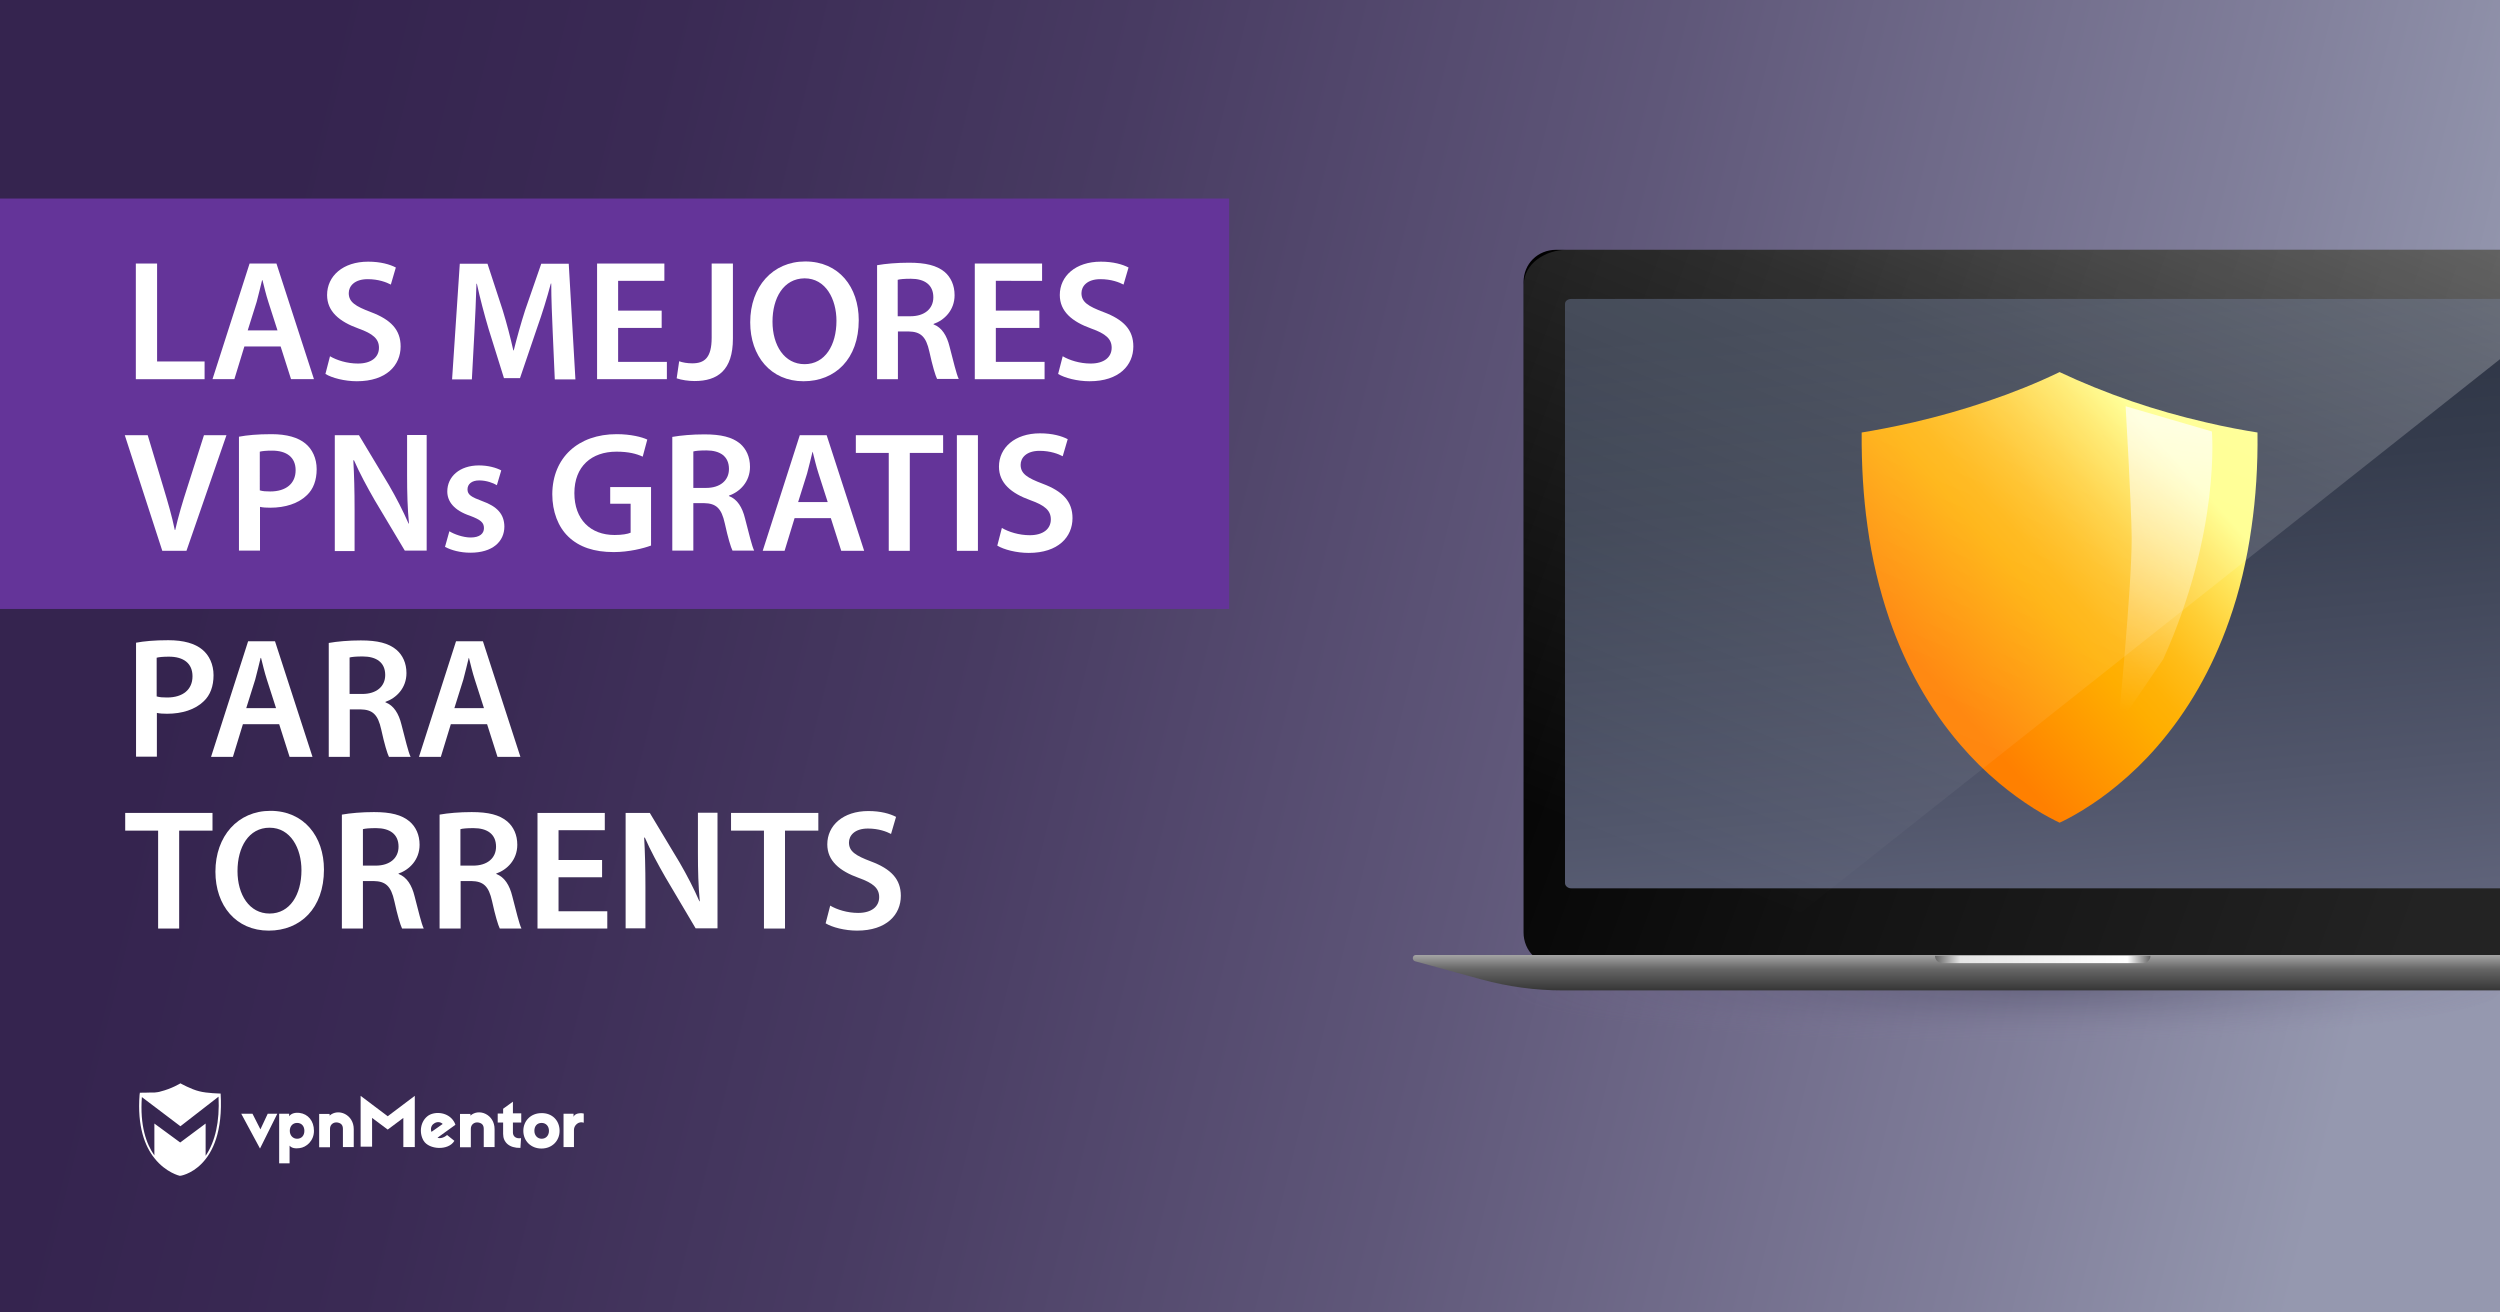
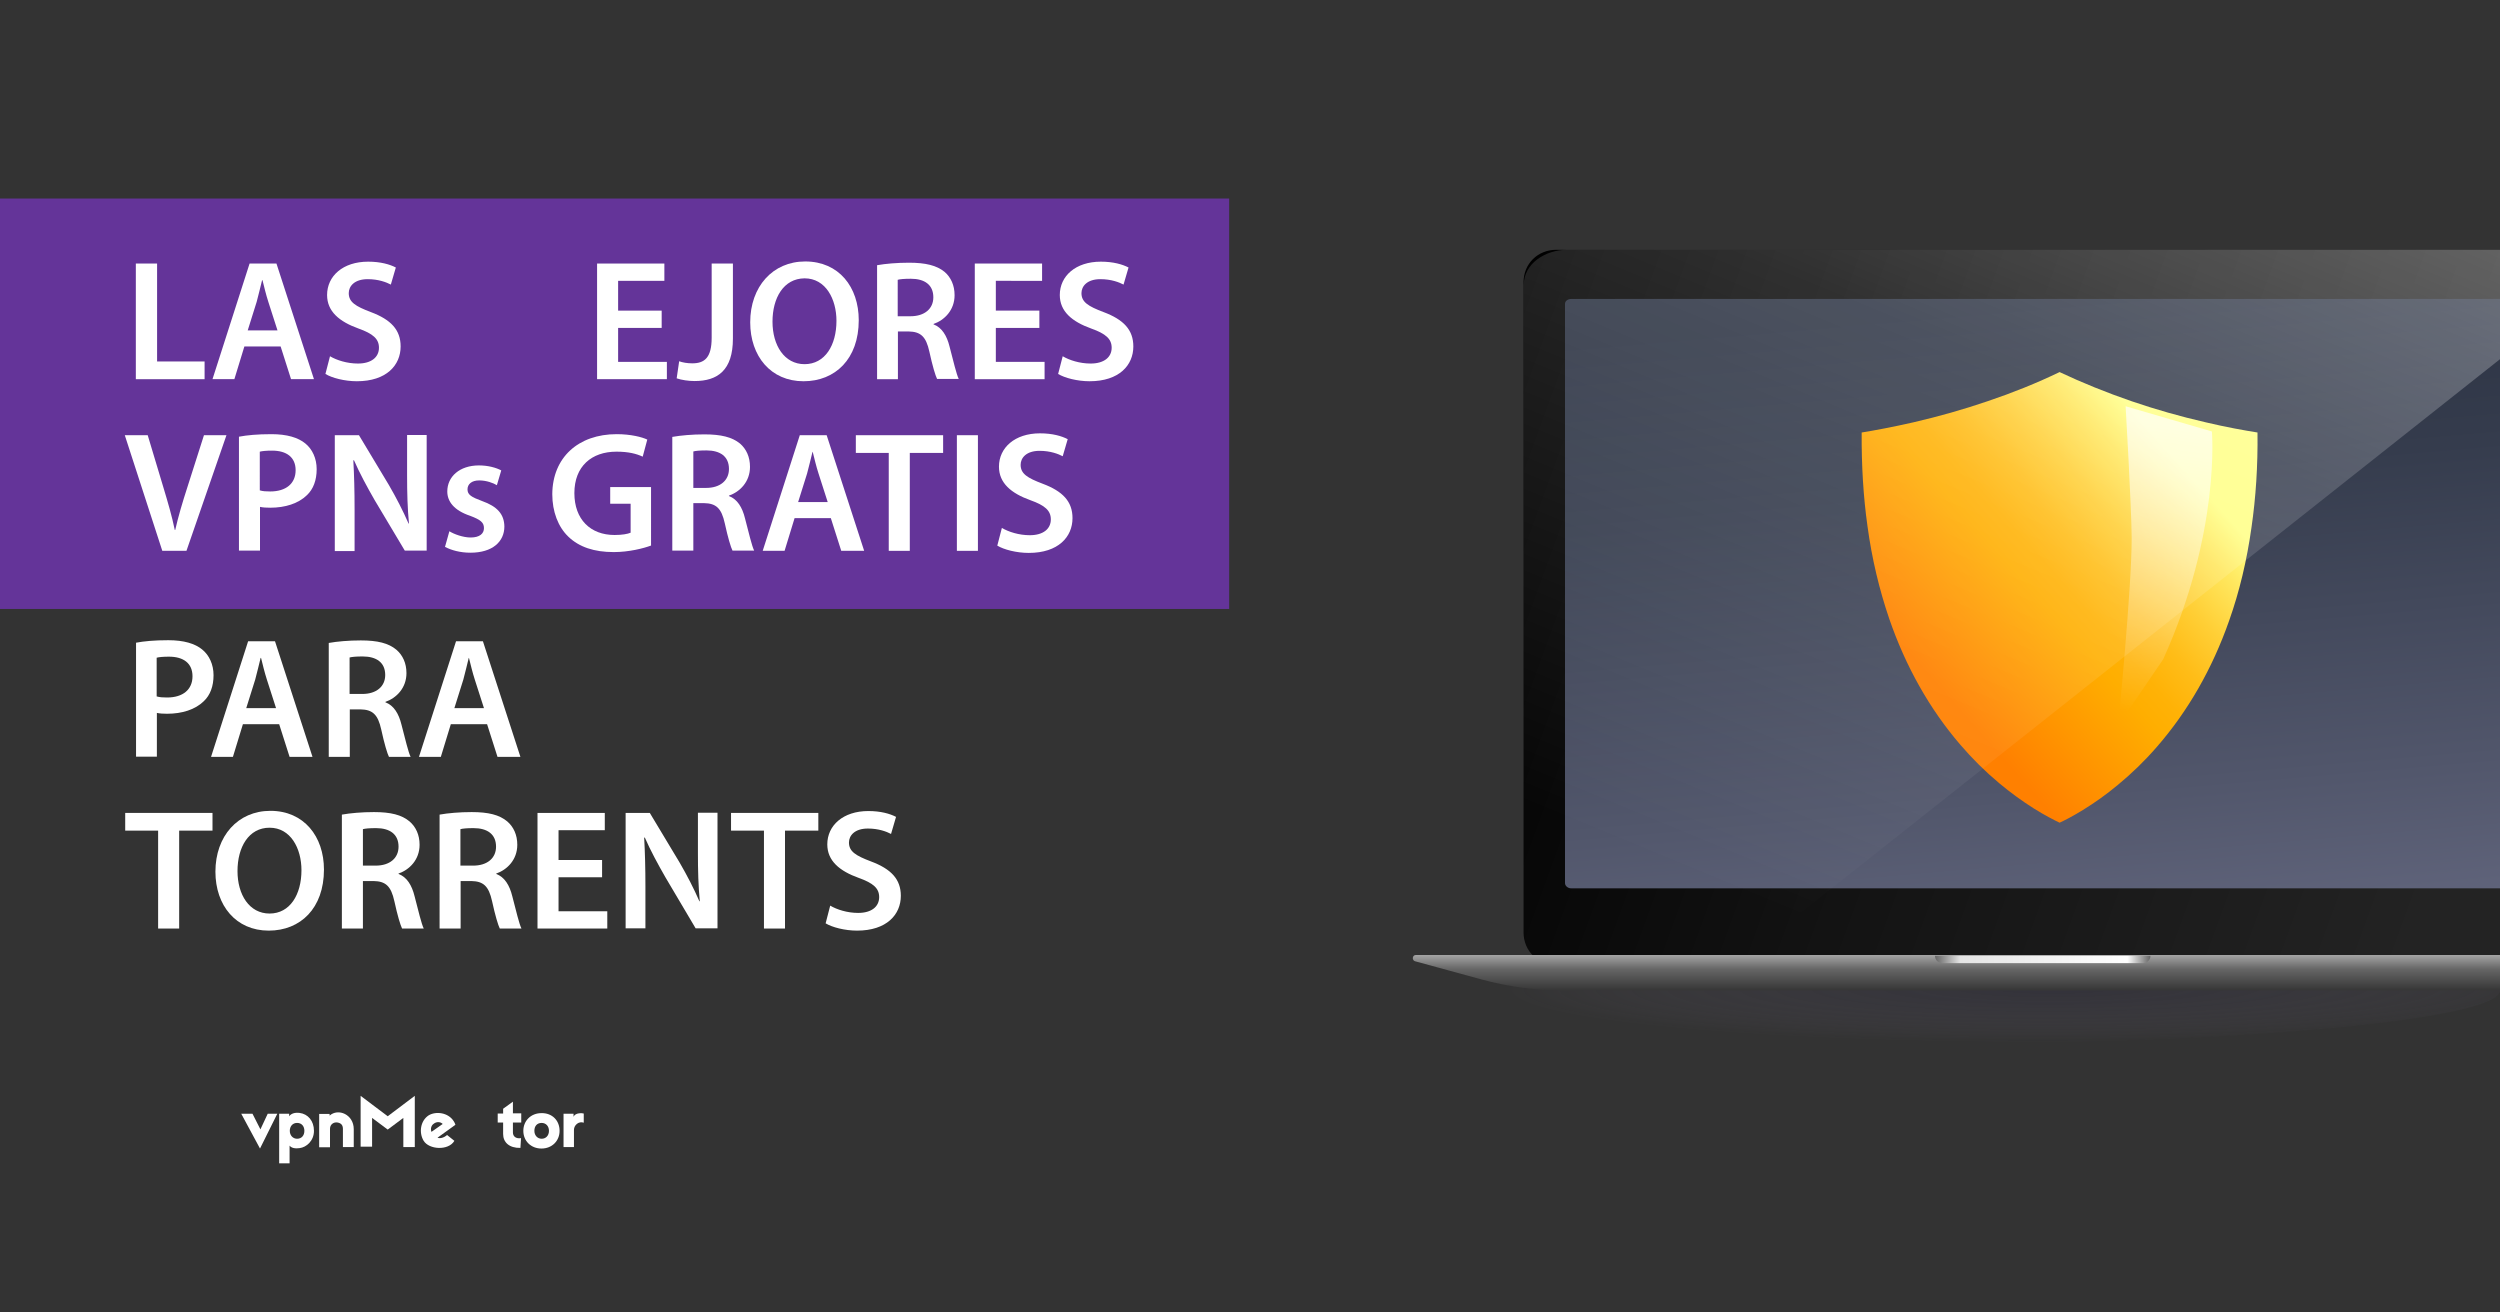
<svg xmlns="http://www.w3.org/2000/svg" version="1.1" id="Layer_1" x="0px" y="0px" viewBox="0 0 1200 630" enable-background="new 0 0 1200 630" xml:space="preserve">
  <rect x="0" y="0" width="1200" height="630" fill="#333333" stroke="none" />
  <linearGradient id="SVGID_1_" gradientUnits="userSpaceOnUse" x1="108.079" y1="436.198" x2="1143.027" y2="181.211" gradientTransform="matrix(1 0 0 -1 0 630)">
    <stop offset="0" style="stop-color:#35244F" />
    <stop offset="0.154" style="stop-color:#3A2A54" />
    <stop offset="0.359" style="stop-color:#483B62" />
    <stop offset="0.594" style="stop-color:#5F5779" />
    <stop offset="0.848" style="stop-color:#7F7D99" />
    <stop offset="1" style="stop-color:#9598AF" />
  </linearGradient>
-   <rect fill="url(#SVGID_1_)" width="1200" height="630" />
  <g>
    <g>
      <path fill="#FFFFFF" d="M124.8,551.3l-9-16.7h5.4l3.8,7.5l3.5-7.5h4.6L124.8,551.3z" />
      <path fill="#FFFFFF" d="M150.7,542.8c0,4.8-3.6,7.9-6.9,8.3c-2,0.3-3.9,0-4.8-1.2v8.5h-5v-23.8h4.8v1.2c0.9-1.3,2.8-1.9,5-1.6    C147.8,534.7,150.7,538,150.7,542.8z M139.1,542.8c0,2.2,1.5,3.8,3.5,3.8c2.2,0,3.5-1.6,3.5-3.8s-1.3-3.8-3.5-3.8    C140.5,539,139.1,540.6,139.1,542.8z" />
      <path fill="#FFFFFF" d="M169.8,542v8.6h-5.2v-8.7c0-1.9-0.9-2.8-2.6-3.1s-3.6,0.8-3.6,3v8.9h-5.2v-16h5v0.8    C162.3,531.8,169.8,534.9,169.8,542z" />
      <path fill="#FFFFFF" d="M199.1,550.6h-5.5v-14l-7.5,5.6l-7.5-5.6v13.8h-5.5V526l13,9.8l13-9.8V550.6L199.1,550.6z" />
      <path fill="#FFFFFF" d="M217.8,538.2c0.3,0.4,0.7,1.3,0.8,1.7l-8.6,6.2c1.1,0.5,3,0.1,4.6-1.3l3.5,2.8c-2.8,4.8-12.2,4.3-14.8-0.1    c-2.3-3.9-1.5-9.5,2.4-12.1C209.1,533.3,215.1,533.9,217.8,538.2z M207.1,543.3l5.4-3.8c-1.2-1.2-3.1-1.1-4.3-0.1    C207.1,540.1,206.5,541.7,207.1,543.3z" />
      <path fill="#FFFFFF" d="M250.2,538.8h-4v4.8c0,1.9,1.5,3.1,3.9,2.7l-0.3,4.7c-5.4,0.1-8.3-2.7-8.3-6.7v-5.5h-2.6v-4.3h2.6v-2.3    l4.7-3.4v5.6h4L250.2,538.8L250.2,538.8z" />
      <path fill="#FFFFFF" d="M268.6,542.8c0,4.8-3.6,8.5-8.7,8.5c-5,0-8.7-3.6-8.7-8.5c0-4.8,3.6-8.5,8.7-8.5    C265,534.2,268.6,537.8,268.6,542.8z M256.5,542.8c0,2.2,1.5,3.8,3.5,3.8s3.5-1.5,3.5-3.8S262,539,260,539    C257.8,539,256.5,540.5,256.5,542.8z" />
      <path fill="#FFFFFF" d="M280.2,534.5v4.4c-2.4-0.9-4.7,1.2-4.7,3.4v8.3h-5v-16h4.8v1.5C276.1,533.9,279.8,534.3,280.2,534.5z" />
-       <path fill="#FFFFFF" d="M237.4,542v8.6h-5.2v-8.7c0-1.9-0.9-2.8-2.6-3.1s-3.6,0.8-3.6,3v8.9h-5.2v-16h5v0.8    C229.9,531.8,237.4,534.9,237.4,542z" />
-       <path fill="#FFFFFF" d="M105.9,524.9c0,0-6.6-0.1-10.3-1.1c-3.8-0.9-9-3.8-9-3.8l0,0l0,0c0,0-4.2,2.6-9.5,3.9    c-0.8,0.3-1.9,0.4-2.8,0.5c0,0,0,0-0.1,0c-0.3,0-0.4,0-0.7,0c-0.1,0-0.1,0-0.3,0c-0.1,0-0.3,0-0.4,0c-2.3,0.1-4.6,0.1-5.4,0.1    c-0.1,0-0.3,0-0.3,0l0,0l0,0c0,0.3,0,0.7-0.1,0.9l0,0c-1.2,15.3,2.6,24.9,7.1,30.5l0,0c5.5,7,12.2,8.5,12.2,8.5l0,0l0,0    C86.2,564.6,108.1,561.5,105.9,524.9z M98.7,554.8v-15.5l-12.2,9.1l-12.4-9.1v15.3c-3.9-5.5-7-14.4-6-28l18.5,14l18.3-14.2    C105.5,538.4,103.3,548,98.7,554.8z" />
    </g>
  </g>
  <rect y="95.3" fill="#643499" width="590" height="197" />
  <g>
    <radialGradient id="SVGID_2_" cx="940.583" cy="134.552" r="130.429" gradientTransform="matrix(-2.019 6.415522e-003 1.547461e-003 0.202 2884.946 440.761)" gradientUnits="userSpaceOnUse">
      <stop offset="0" style="stop-color:#35324C" />
      <stop offset="0.17" style="stop-color:#3B3752;stop-opacity:0.83" />
      <stop offset="0.397" style="stop-color:#4B4663;stop-opacity:0.603" />
      <stop offset="0.656" style="stop-color:#665E7F;stop-opacity:0.344" />
      <stop offset="0.938" style="stop-color:#8C7FA5;stop-opacity:6.248236e-002" />
      <stop offset="1" style="stop-color:#9587AF;stop-opacity:0" />
    </radialGradient>
    <ellipse opacity="0.3" fill="url(#SVGID_2_)" enable-background="new    " cx="915" cy="475.4" rx="285" ry="25.9" />
    <linearGradient id="SVGID_3_" gradientUnits="userSpaceOnUse" x1="958.954" y1="483.644" x2="985.017" y2="183.509" gradientTransform="matrix(1 0 0 -1 0 630)">
      <stop offset="0" style="stop-color:#2B3242" />
      <stop offset="0.284" style="stop-color:#353C4D" />
      <stop offset="0.784" style="stop-color:#51566B" />
      <stop offset="1" style="stop-color:#5F637A" />
    </linearGradient>
    <rect x="742.3" y="136.8" fill="url(#SVGID_3_)" width="457.7" height="300" />
    <linearGradient id="SVGID_4_" gradientUnits="userSpaceOnUse" x1="708.364" y1="195.584" x2="1228.499" y2="384.898">
      <stop offset="0" style="stop-color:#000000" />
      <stop offset="0.442" style="stop-color:#131313" />
      <stop offset="0.923" style="stop-color:#232323" />
    </linearGradient>
    <path fill="url(#SVGID_4_)" d="M751.2,145.8v278.1c0,1.4,1.5,2.5,2.9,2.5H1200v36.8H747c-8.9,0-15.7-6.8-15.7-15.7v-312   c0-8.9,6.8-15.6,15.7-15.6h453v23.6H754.1C752.7,143.5,751.2,144.4,751.2,145.8z" />
    <linearGradient id="SVGID_5_" gradientUnits="userSpaceOnUse" x1="939.074" y1="458.443" x2="939.074" y2="475.416">
      <stop offset="0" style="stop-color:#A4A4A4" />
      <stop offset="0.396" style="stop-color:#666666" />
      <stop offset="1" style="stop-color:#363636" />
    </linearGradient>
    <path fill="url(#SVGID_5_)" d="M1200,458.4v17H750.2c-13.2,0-26.4-1.8-39.2-5.3l-31.8-8.7c-1.6-0.5-1.3-3,0.4-3H1200L1200,458.4z" />
    <linearGradient id="SVGID_6_" gradientUnits="userSpaceOnUse" x1="928.8" y1="460.55" x2="1032.204" y2="460.55">
      <stop offset="0" style="stop-color:#666666" />
      <stop offset="0.117" style="stop-color:#E4E4E4" />
      <stop offset="0.893" style="stop-color:#FFFFFF" />
      <stop offset="1" style="stop-color:#666666" />
    </linearGradient>
    <path fill="url(#SVGID_6_)" d="M1028.7,462.3h-96.4c-2,0-3.5-1.6-3.5-3.5l0,0h103.4l0,0C1032.3,460.7,1030.6,462.3,1028.7,462.3z" />
    <g>
      <g>
        <g>
          <linearGradient id="SVGID_7_" gradientUnits="userSpaceOnUse" x1="1040.837" y1="413.794" x2="922.757" y2="309.082" gradientTransform="matrix(1 0 0 -1 0 630)">
            <stop offset="0" style="stop-color:#FFFF85" />
            <stop offset="0.119" style="stop-color:#FFE75E" />
            <stop offset="0.264" style="stop-color:#FFCF36" />
            <stop offset="0.396" style="stop-color:#FFBD18" />
            <stop offset="0.509" style="stop-color:#FFB206" />
            <stop offset="0.591" style="stop-color:#FFAE00" />
            <stop offset="1" style="stop-color:#FF8000" />
          </linearGradient>
          <path fill="url(#SVGID_7_)" d="M893.6,207.6c6.2-1,14.8-2.6,24.9-4.9c12.1-2.8,24.1-6.2,35.5-10.1c12.2-4.1,23.8-8.8,34.6-14      c10.8,5.1,22.4,9.8,34.6,14c11.4,3.9,23.3,7.3,35.5,10.1c10.1,2.4,18.7,3.9,24.9,4.9c0.2,16-0.8,31.3-2.9,45.7      c-2.2,15.7-5.8,30.8-10.7,44.6c-8.1,23.1-19.8,43.5-34.7,60.6c-5.8,6.7-12.2,12.9-18.9,18.4c-5.3,4.4-10.9,8.4-16.6,11.9      c-4.7,2.9-8.6,4.9-11.2,6.1c-2.9-1.4-7.2-3.6-12.3-6.8c-5.7-3.6-11.2-7.6-16.6-12.1c-6.7-5.6-13-11.8-18.8-18.6      c-14.7-17.1-26.2-37.5-34.1-60.5c-4.7-13.8-8.3-28.7-10.4-44.3C894.4,238.5,893.5,223.4,893.6,207.6z" />
        </g>
        <linearGradient id="SVGID_8_" gradientUnits="userSpaceOnUse" x1="-2472.624" y1="610.548" x2="-2473.477" y2="476.358" gradientTransform="matrix(-0.992 -0.129 0.134 -1.024 -1491.624 511.122)">
          <stop offset="0" style="stop-color:#FFFFFF" />
          <stop offset="1" style="stop-color:#FFFFFF;stop-opacity:0" />
        </linearGradient>
        <path opacity="0.7" fill="url(#SVGID_8_)" enable-background="new    " d="M1016.7,348.2l21.6-31.7     c27.7-61.2,23.4-109.4,23.4-109.4l-41.4-12.1c0,0,2.8,48.1,2.9,63.1C1023.3,281.8,1016.7,348.2,1016.7,348.2z" />
      </g>
    </g>
    <linearGradient id="SVGID_9_" gradientUnits="userSpaceOnUse" x1="1011.667" y1="42.005" x2="848.911" y2="435.511">
      <stop offset="0" style="stop-color:#FFFFFF" />
      <stop offset="0.332" style="stop-color:#FFFFFF;stop-opacity:0.515" />
      <stop offset="1" style="stop-color:#FFFFFF;stop-opacity:0" />
    </linearGradient>
    <path opacity="0.3" fill="url(#SVGID_9_)" enable-background="new    " d="M1200,119.9v52.5L863.5,438.8l-132.1,16.6V136.8   c0-10.4,10.5-16.9,20.8-16.9H1200z" />
  </g>
  <g>
    <path fill="#FFFFFF" d="M65.3,126.5h10.1v47h22.8v8.5h-33V126.5z" />
    <path fill="#FFFFFF" d="M117.3,166.3l-4.8,15.7h-10.5l17.8-55.5h12.9l18,55.5h-11l-5-15.7H117.3z M133.2,158.6l-4.4-13.7   c-1.1-3.4-2-7.2-2.8-10.4h-0.2c-0.8,3.2-1.7,7.1-2.6,10.4l-4.3,13.7H133.2z" />
    <path fill="#FFFFFF" d="M158.4,171c3.2,1.9,8.2,3.5,13.4,3.5c6.4,0,10.1-3,10.1-7.6c0-4.2-2.8-6.7-9.8-9.2   c-9.2-3.3-15.1-8.2-15.1-16.1c0-9.1,7.6-16,19.7-16c6,0,10.4,1.3,13.3,2.8l-2.4,8.2c-2.1-1.1-5.9-2.6-11.1-2.6   c-6.4,0-9.1,3.4-9.1,6.7c0,4.3,3.2,6.3,10.6,9.1c9.6,3.6,14.3,8.5,14.3,16.5c0,9-6.8,16.7-21,16.7c-5.9,0-12-1.6-15.1-3.5   L158.4,171z" />
-     <path fill="#FFFFFF" d="M265.3,159.4c-0.3-7.2-0.7-15.8-0.7-23.3h-0.2c-1.8,6.8-4.1,14.3-6.6,21.3l-8.2,24.1h-7.7l-7.4-23.7   c-2.1-7.1-4.1-14.7-5.6-21.6h-0.2c-0.2,7.3-0.6,16.1-1,23.6l-1.2,22.3H217l3.7-55.5h13.3l7.3,22.3c2,6.5,3.7,13.1,5.1,19.3h0.2   c1.5-6,3.4-12.9,5.5-19.4l7.7-22.2h13.2l3.2,55.5h-9.9L265.3,159.4z" />
    <path fill="#FFFFFF" d="M317.6,157.4h-20.9v16.3h23.4v8.3h-33.5v-55.5h32.3v8.3h-22.2v14.3h20.9V157.4z" />
    <path fill="#FFFFFF" d="M341.7,126.5h10.1v36c0,15.3-7.4,20.4-18.4,20.4c-2.9,0-6.3-0.5-8.6-1.3l1.2-8.2c1.6,0.6,3.9,1,6.3,1   c5.8,0,9.3-2.6,9.3-12.3V126.5z" />
    <path fill="#FFFFFF" d="M412.2,153.7c0,18.6-11.3,29.3-26.5,29.3c-15.7,0-25.6-12-25.6-28.3c0-17.1,10.8-29.2,26.4-29.2   C402.7,125.5,412.2,137.8,412.2,153.7z M370.8,154.4c0,11.4,5.7,20.4,15.4,20.4c9.8,0,15.3-9.1,15.3-20.8   c0-10.5-5.2-20.4-15.3-20.4C376.1,133.7,370.8,143,370.8,154.4z" />
    <path fill="#FFFFFF" d="M421,127.3c3.9-0.7,9.5-1.2,15.3-1.2c8,0,13.3,1.3,17.1,4.4c3,2.6,4.8,6.4,4.8,11.2c0,7.2-4.9,12-10.1,13.8   v0.2c4,1.5,6.4,5.4,7.7,10.7c1.8,6.9,3.3,13.3,4.4,15.5h-10.4c-0.8-1.6-2.2-6.2-3.7-13.1c-1.6-7.3-4.2-9.6-10-9.7H431V182H421   V127.3z M431,151.8h6c6.8,0,11-3.6,11-9.1c0-6-4.2-8.9-10.8-8.9c-3.2,0-5.3,0.2-6.3,0.5V151.8z" />
    <path fill="#FFFFFF" d="M498.9,157.4H478v16.3h23.4v8.3h-33.5v-55.5h32.3v8.3H478v14.3h20.9V157.4z" />
    <path fill="#FFFFFF" d="M510.1,171c3.2,1.9,8.2,3.5,13.4,3.5c6.4,0,10.1-3,10.1-7.6c0-4.2-2.8-6.7-9.8-9.2   c-9.2-3.3-15.1-8.2-15.1-16.1c0-9.1,7.6-16,19.7-16c6,0,10.4,1.3,13.3,2.8l-2.4,8.2c-2.1-1.1-5.9-2.6-11.1-2.6   c-6.4,0-9.1,3.4-9.1,6.7c0,4.3,3.2,6.3,10.6,9.1c9.6,3.6,14.3,8.5,14.3,16.5c0,9-6.8,16.7-21,16.7c-5.9,0-12-1.6-15.1-3.5   L510.1,171z" />
    <path fill="#FFFFFF" d="M77.9,264.4l-18-55.5h11l7.6,25.3c2.1,7,4,13.4,5.4,20.2h0.2c1.5-6.6,3.5-13.3,5.7-20.1l8.1-25.4h10.8   l-19.2,55.5H77.9z" />
    <path fill="#FFFFFF" d="M114.8,209.6c3.7-0.7,8.7-1.2,15.5-1.2c7.4,0,12.8,1.6,16.3,4.5c3.3,2.7,5.4,7.1,5.4,12.3   c0,5.3-1.6,9.6-4.7,12.5c-4.1,4-10.4,6-17.6,6c-1.9,0-3.5-0.1-4.9-0.4v21h-10.1V209.6z M124.8,235.4c1.3,0.4,2.9,0.5,4.9,0.5   c7.6,0,12.2-3.8,12.2-10.2c0-6.2-4.3-9.4-11.3-9.4c-2.8,0-4.8,0.2-5.9,0.5V235.4z" />
    <path fill="#FFFFFF" d="M160.7,264.4v-55.5h11.6l14.3,23.8c3.6,6.2,6.9,12.6,9.5,18.6h0.2c-0.7-7.4-0.9-14.6-0.9-23.1v-19.4h9.4   v55.5h-10.5L179.8,240c-3.5-6.1-7.2-12.9-9.9-19.1l-0.3,0.1c0.4,7.2,0.6,14.5,0.6,23.6v19.9H160.7z" />
    <path fill="#FFFFFF" d="M215.7,255c2.2,1.4,6.6,3,10.2,3c4.4,0,6.4-1.9,6.4-4.5c0-2.7-1.6-4-6.6-5.9c-7.8-2.6-11-6.9-11-11.7   c0-7.1,5.9-12.5,15.2-12.5c4.4,0,8.3,1.1,10.7,2.4l-2.1,7.1c-1.6-1-4.9-2.3-8.5-2.3c-3.6,0-5.6,1.8-5.6,4.3c0,2.6,1.9,3.7,7,5.6   c7.3,2.6,10.6,6.3,10.7,12.2c0,7.3-5.7,12.6-16.3,12.6c-4.9,0-9.2-1.2-12.2-2.8L215.7,255z" />
    <path fill="#FFFFFF" d="M312.4,261.9c-3.5,1.3-10.5,3.1-17.8,3.1c-9.4,0-16.6-2.4-21.8-7.4c-4.9-4.7-7.7-12-7.7-20.4   c0.1-17.6,12.5-28.8,30.9-28.8c6.8,0,12.2,1.4,14.7,2.6l-2.2,8.2c-3-1.4-6.8-2.4-12.6-2.4c-11.9,0-20.2,7-20.2,19.9   c0,12.6,7.7,20.1,19.3,20.1c3.7,0,6.3-0.5,7.7-1.1v-13.9h-9.8v-8h19.6V261.9z" />
    <path fill="#FFFFFF" d="M322.8,209.7c3.9-0.7,9.5-1.2,15.3-1.2c8,0,13.3,1.3,17.1,4.4c3,2.6,4.8,6.4,4.8,11.2   c0,7.2-4.9,12-10.1,13.8v0.2c4,1.5,6.4,5.4,7.7,10.7c1.8,6.9,3.3,13.3,4.4,15.5h-10.4c-0.8-1.6-2.2-6.2-3.7-13.1   c-1.6-7.3-4.2-9.6-10-9.7h-5.1v22.8h-10.1V209.7z M332.9,234.2h6c6.8,0,11-3.6,11-9.1c0-6-4.2-8.9-10.8-8.9c-3.2,0-5.3,0.2-6.3,0.5   V234.2z" />
    <path fill="#FFFFFF" d="M381.4,248.7l-4.8,15.7h-10.5l17.8-55.5h12.9l18,55.5h-11l-5-15.7H381.4z M397.3,241l-4.4-13.7   c-1.1-3.4-2-7.2-2.8-10.4H390c-0.8,3.2-1.7,7.1-2.6,10.4l-4.3,13.7H397.3z" />
    <path fill="#FFFFFF" d="M426.6,217.4h-15.8v-8.5h41.9v8.5h-16v47h-10.1V217.4z" />
    <path fill="#FFFFFF" d="M469.4,208.9v55.5h-10.1v-55.5H469.4z" />
    <path fill="#FFFFFF" d="M480.9,253.4c3.2,1.9,8.2,3.5,13.4,3.5c6.4,0,10.1-3,10.1-7.6c0-4.2-2.8-6.7-9.8-9.2   c-9.2-3.3-15.1-8.2-15.1-16.1c0-9.1,7.6-16,19.7-16c6,0,10.4,1.3,13.3,2.8l-2.4,8.2c-2.1-1.1-5.9-2.6-11.1-2.6   c-6.4,0-9.1,3.4-9.1,6.7c0,4.3,3.2,6.3,10.6,9.1c9.6,3.6,14.3,8.5,14.3,16.5c0,9-6.8,16.7-21,16.7c-5.9,0-12-1.6-15.1-3.5   L480.9,253.4z" />
    <path fill="#FFFFFF" d="M65.3,308.5c3.7-0.7,8.7-1.2,15.5-1.2c7.4,0,12.8,1.6,16.3,4.5c3.3,2.7,5.4,7.1,5.4,12.3   c0,5.3-1.6,9.6-4.7,12.5c-4.1,4-10.4,6-17.6,6c-1.9,0-3.5-0.1-4.9-0.4v21H65.3V308.5z M75.3,334.3c1.3,0.4,2.9,0.5,4.9,0.5   c7.6,0,12.2-3.8,12.2-10.2c0-6.2-4.3-9.4-11.3-9.4c-2.8,0-4.8,0.2-5.9,0.5V334.3z" />
    <path fill="#FFFFFF" d="M116.6,347.6l-4.8,15.7h-10.5l17.8-55.5h12.9l18,55.5h-11l-5-15.7H116.6z M132.5,339.9l-4.4-13.7   c-1.1-3.4-2-7.2-2.8-10.4h-0.2c-0.8,3.2-1.7,7.1-2.6,10.4l-4.3,13.7H132.5z" />
    <path fill="#FFFFFF" d="M157.9,308.6c3.9-0.7,9.5-1.2,15.3-1.2c8,0,13.3,1.3,17.1,4.5c3,2.6,4.8,6.4,4.8,11.2   c0,7.2-4.9,12-10.1,13.8v0.2c4,1.5,6.4,5.4,7.7,10.7c1.8,6.9,3.3,13.3,4.4,15.5h-10.4c-0.8-1.6-2.2-6.2-3.7-13.1   c-1.6-7.3-4.2-9.6-10-9.7h-5.1v22.8h-10.1V308.6z M167.9,333.1h6c6.8,0,11-3.6,11-9.1c0-6-4.2-8.9-10.8-8.9c-3.2,0-5.3,0.2-6.3,0.5   V333.1z" />
    <path fill="#FFFFFF" d="M216.4,347.6l-4.8,15.7h-10.5l17.8-55.5h12.9l18,55.5h-11l-5-15.7H216.4z M232.3,339.9l-4.4-13.7   c-1.1-3.4-2-7.2-2.8-10.4H225c-0.8,3.2-1.7,7.1-2.6,10.4l-4.3,13.7H232.3z" />
    <path fill="#FFFFFF" d="M75.9,398.7H60.1v-8.5H102v8.5H86v47H75.9V398.7z" />
    <path fill="#FFFFFF" d="M155.5,417.4c0,18.6-11.3,29.3-26.5,29.3c-15.7,0-25.6-12-25.6-28.3c0-17.1,10.8-29.2,26.4-29.2   C145.9,389.2,155.5,401.5,155.5,417.4z M114,418.1c0,11.4,5.7,20.4,15.4,20.4c9.8,0,15.3-9.1,15.3-20.8c0-10.5-5.2-20.4-15.3-20.4   C119.4,397.3,114,406.6,114,418.1z" />
    <path fill="#FFFFFF" d="M164.2,391c3.9-0.7,9.5-1.2,15.3-1.2c8,0,13.3,1.3,17.1,4.5c3,2.6,4.8,6.4,4.8,11.2c0,7.2-4.9,12-10.1,13.8   v0.2c4,1.5,6.4,5.4,7.7,10.7c1.8,6.9,3.3,13.3,4.4,15.5H193c-0.8-1.6-2.2-6.2-3.7-13.1c-1.6-7.3-4.2-9.6-10-9.7h-5.1v22.8h-10.1   V391z M174.3,415.5h6c6.8,0,11-3.6,11-9.1c0-6-4.2-8.9-10.8-8.9c-3.2,0-5.3,0.2-6.3,0.5V415.5z" />
    <path fill="#FFFFFF" d="M211.1,391c3.9-0.7,9.5-1.2,15.3-1.2c8,0,13.3,1.3,17.1,4.5c3,2.6,4.8,6.4,4.8,11.2c0,7.2-4.9,12-10.1,13.8   v0.2c4,1.5,6.4,5.4,7.7,10.7c1.8,6.9,3.3,13.3,4.4,15.5h-10.4c-0.8-1.6-2.2-6.2-3.7-13.1c-1.6-7.3-4.2-9.6-10-9.7h-5.1v22.8h-10.1   V391z M221.1,415.5h6c6.8,0,11-3.6,11-9.1c0-6-4.2-8.9-10.8-8.9c-3.2,0-5.3,0.2-6.3,0.5V415.5z" />
    <path fill="#FFFFFF" d="M289,421.1h-20.9v16.3h23.4v8.3H258v-55.5h32.3v8.3h-22.2v14.3H289V421.1z" />
    <path fill="#FFFFFF" d="M300.3,445.7v-55.5h11.6l14.3,23.8c3.6,6.2,6.9,12.6,9.5,18.6h0.2c-0.7-7.4-0.9-14.6-0.9-23.1v-19.4h9.4   v55.5h-10.5l-14.5-24.5c-3.5-6.1-7.2-12.9-9.9-19.1l-0.3,0.1c0.4,7.2,0.6,14.5,0.6,23.6v19.9H300.3z" />
    <path fill="#FFFFFF" d="M366.7,398.7h-15.8v-8.5h41.9v8.5h-16v47h-10.1V398.7z" />
    <path fill="#FFFFFF" d="M398.5,434.7c3.2,1.9,8.2,3.5,13.4,3.5c6.4,0,10.1-3,10.1-7.6c0-4.2-2.8-6.7-9.8-9.2   c-9.2-3.3-15.1-8.2-15.1-16.1c0-9.1,7.6-16,19.7-16c6,0,10.4,1.3,13.3,2.8l-2.4,8.2c-2.1-1.1-5.9-2.6-11.1-2.6   c-6.4,0-9.1,3.4-9.1,6.7c0,4.3,3.2,6.3,10.6,9.1c9.6,3.6,14.3,8.5,14.3,16.5c0,9-6.8,16.7-21,16.7c-5.9,0-12-1.6-15.1-3.5   L398.5,434.7z" />
  </g>
</svg>